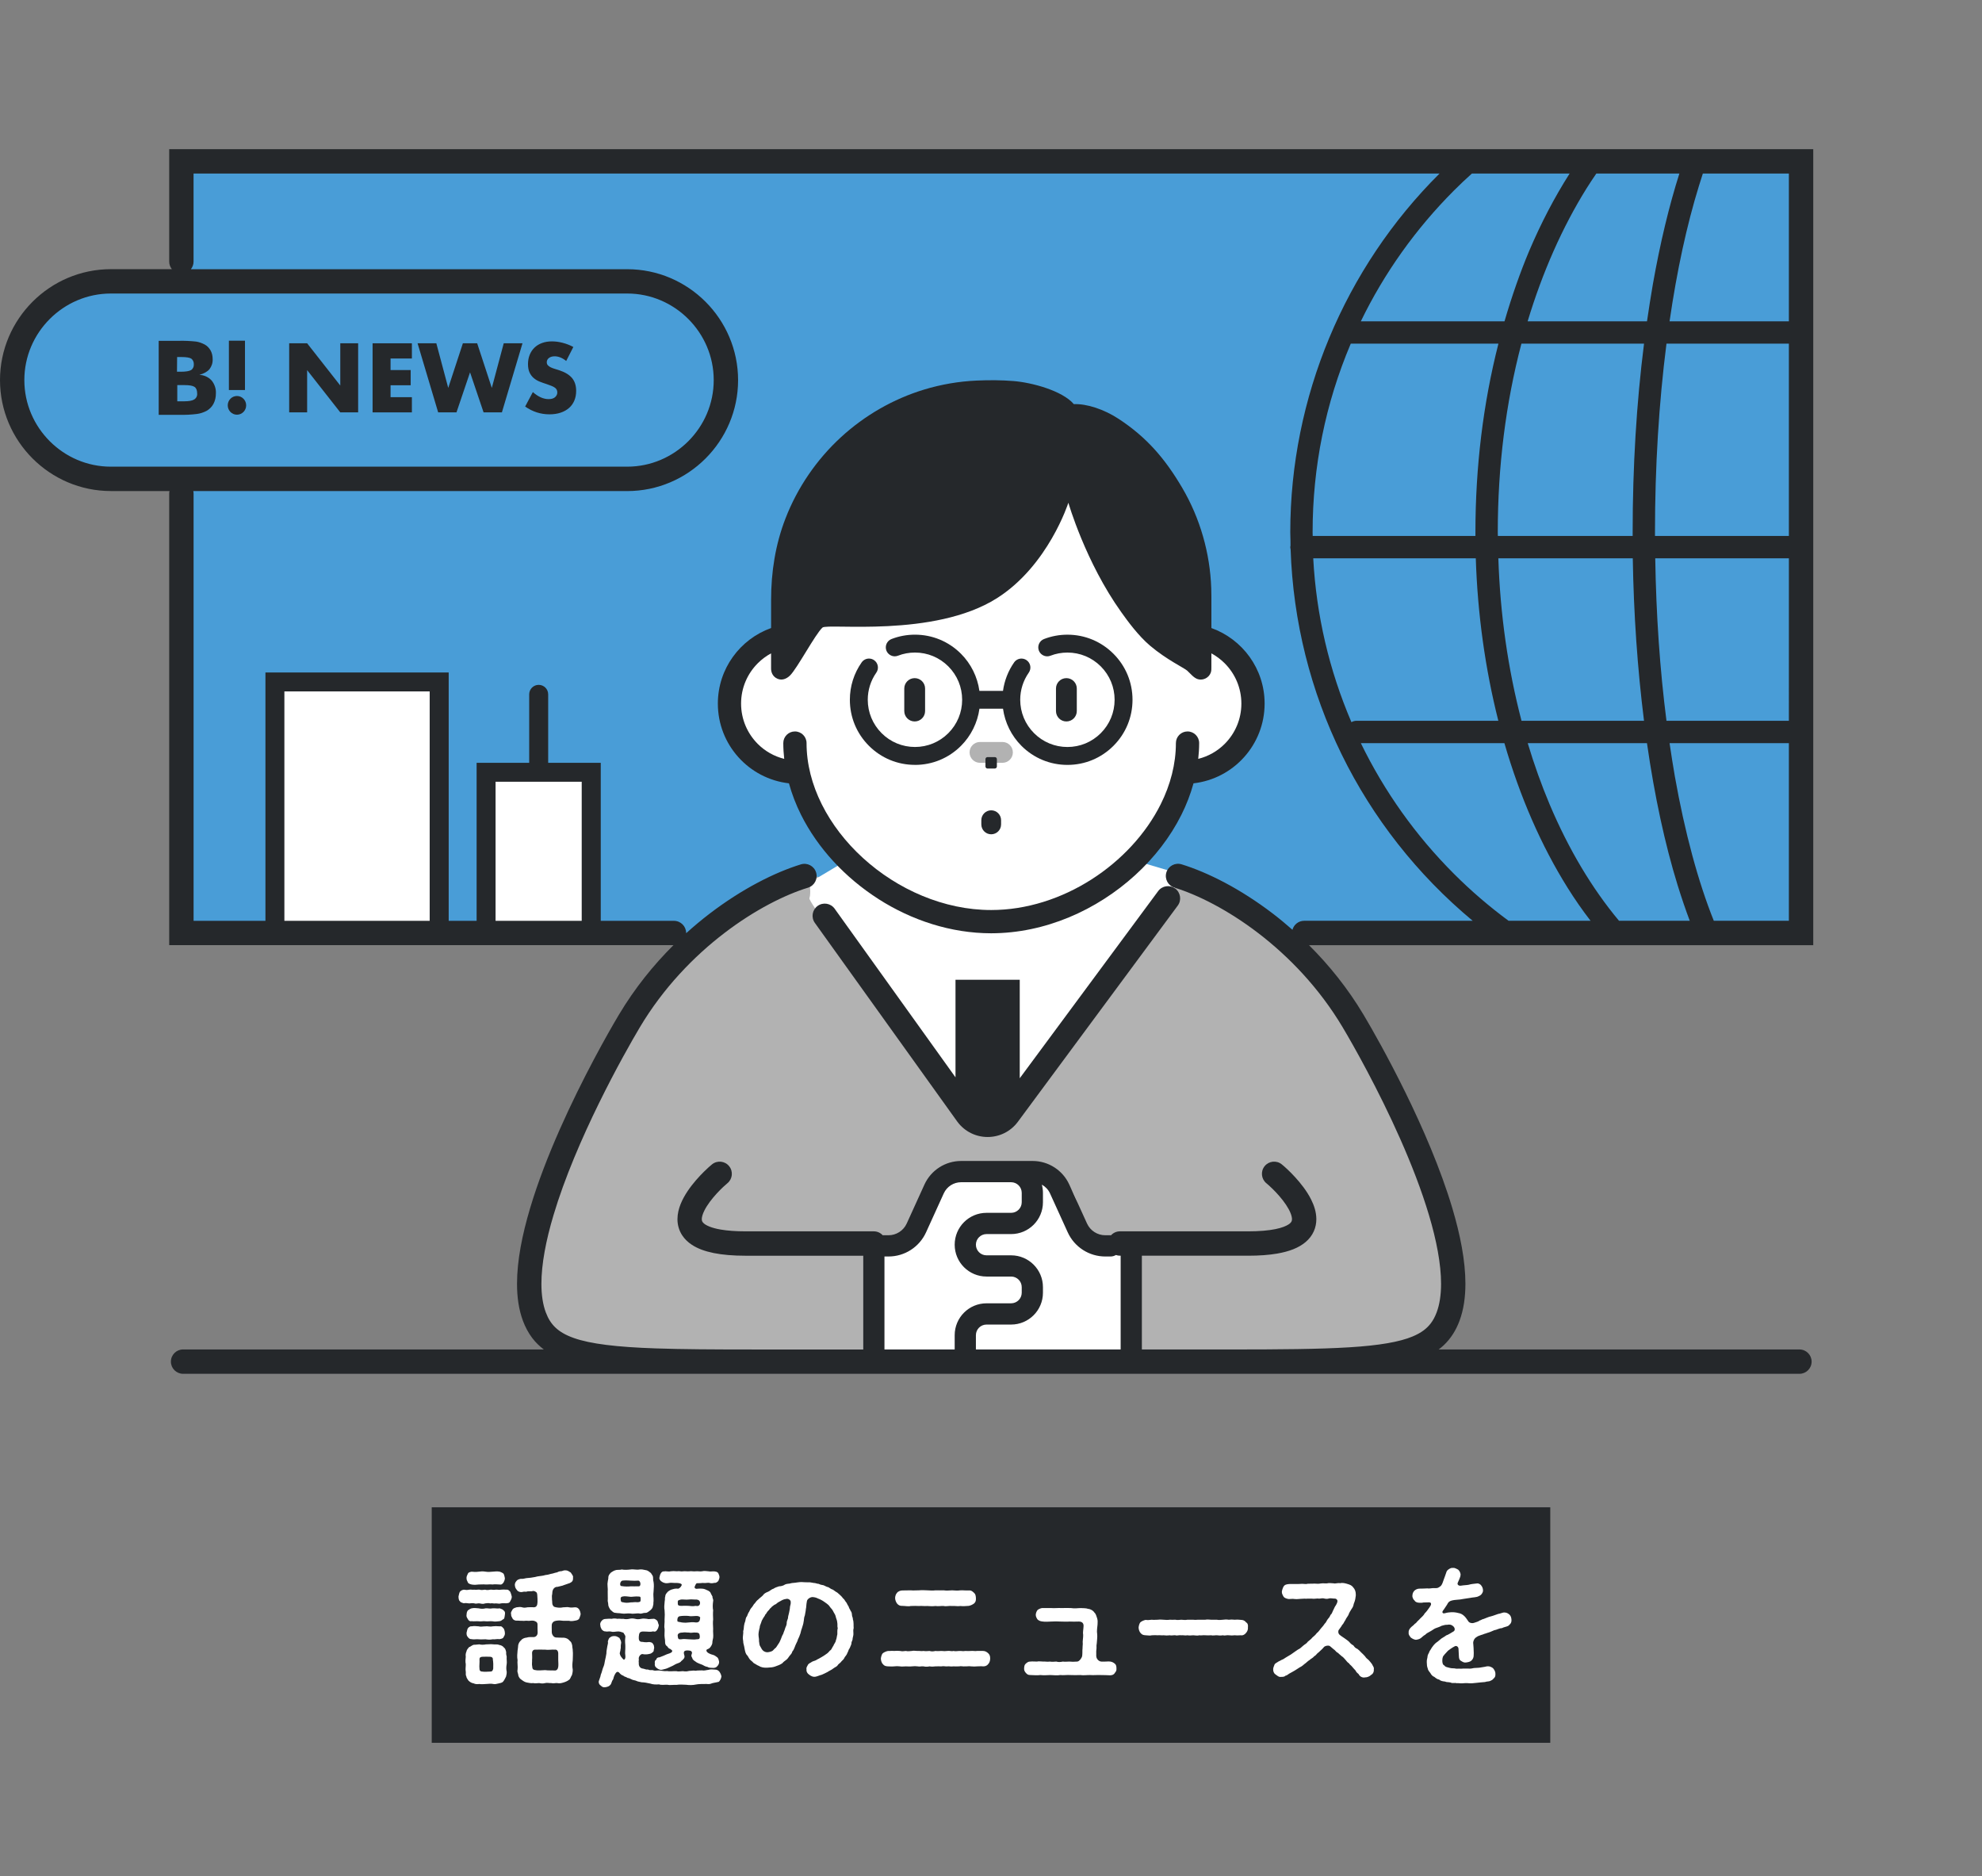
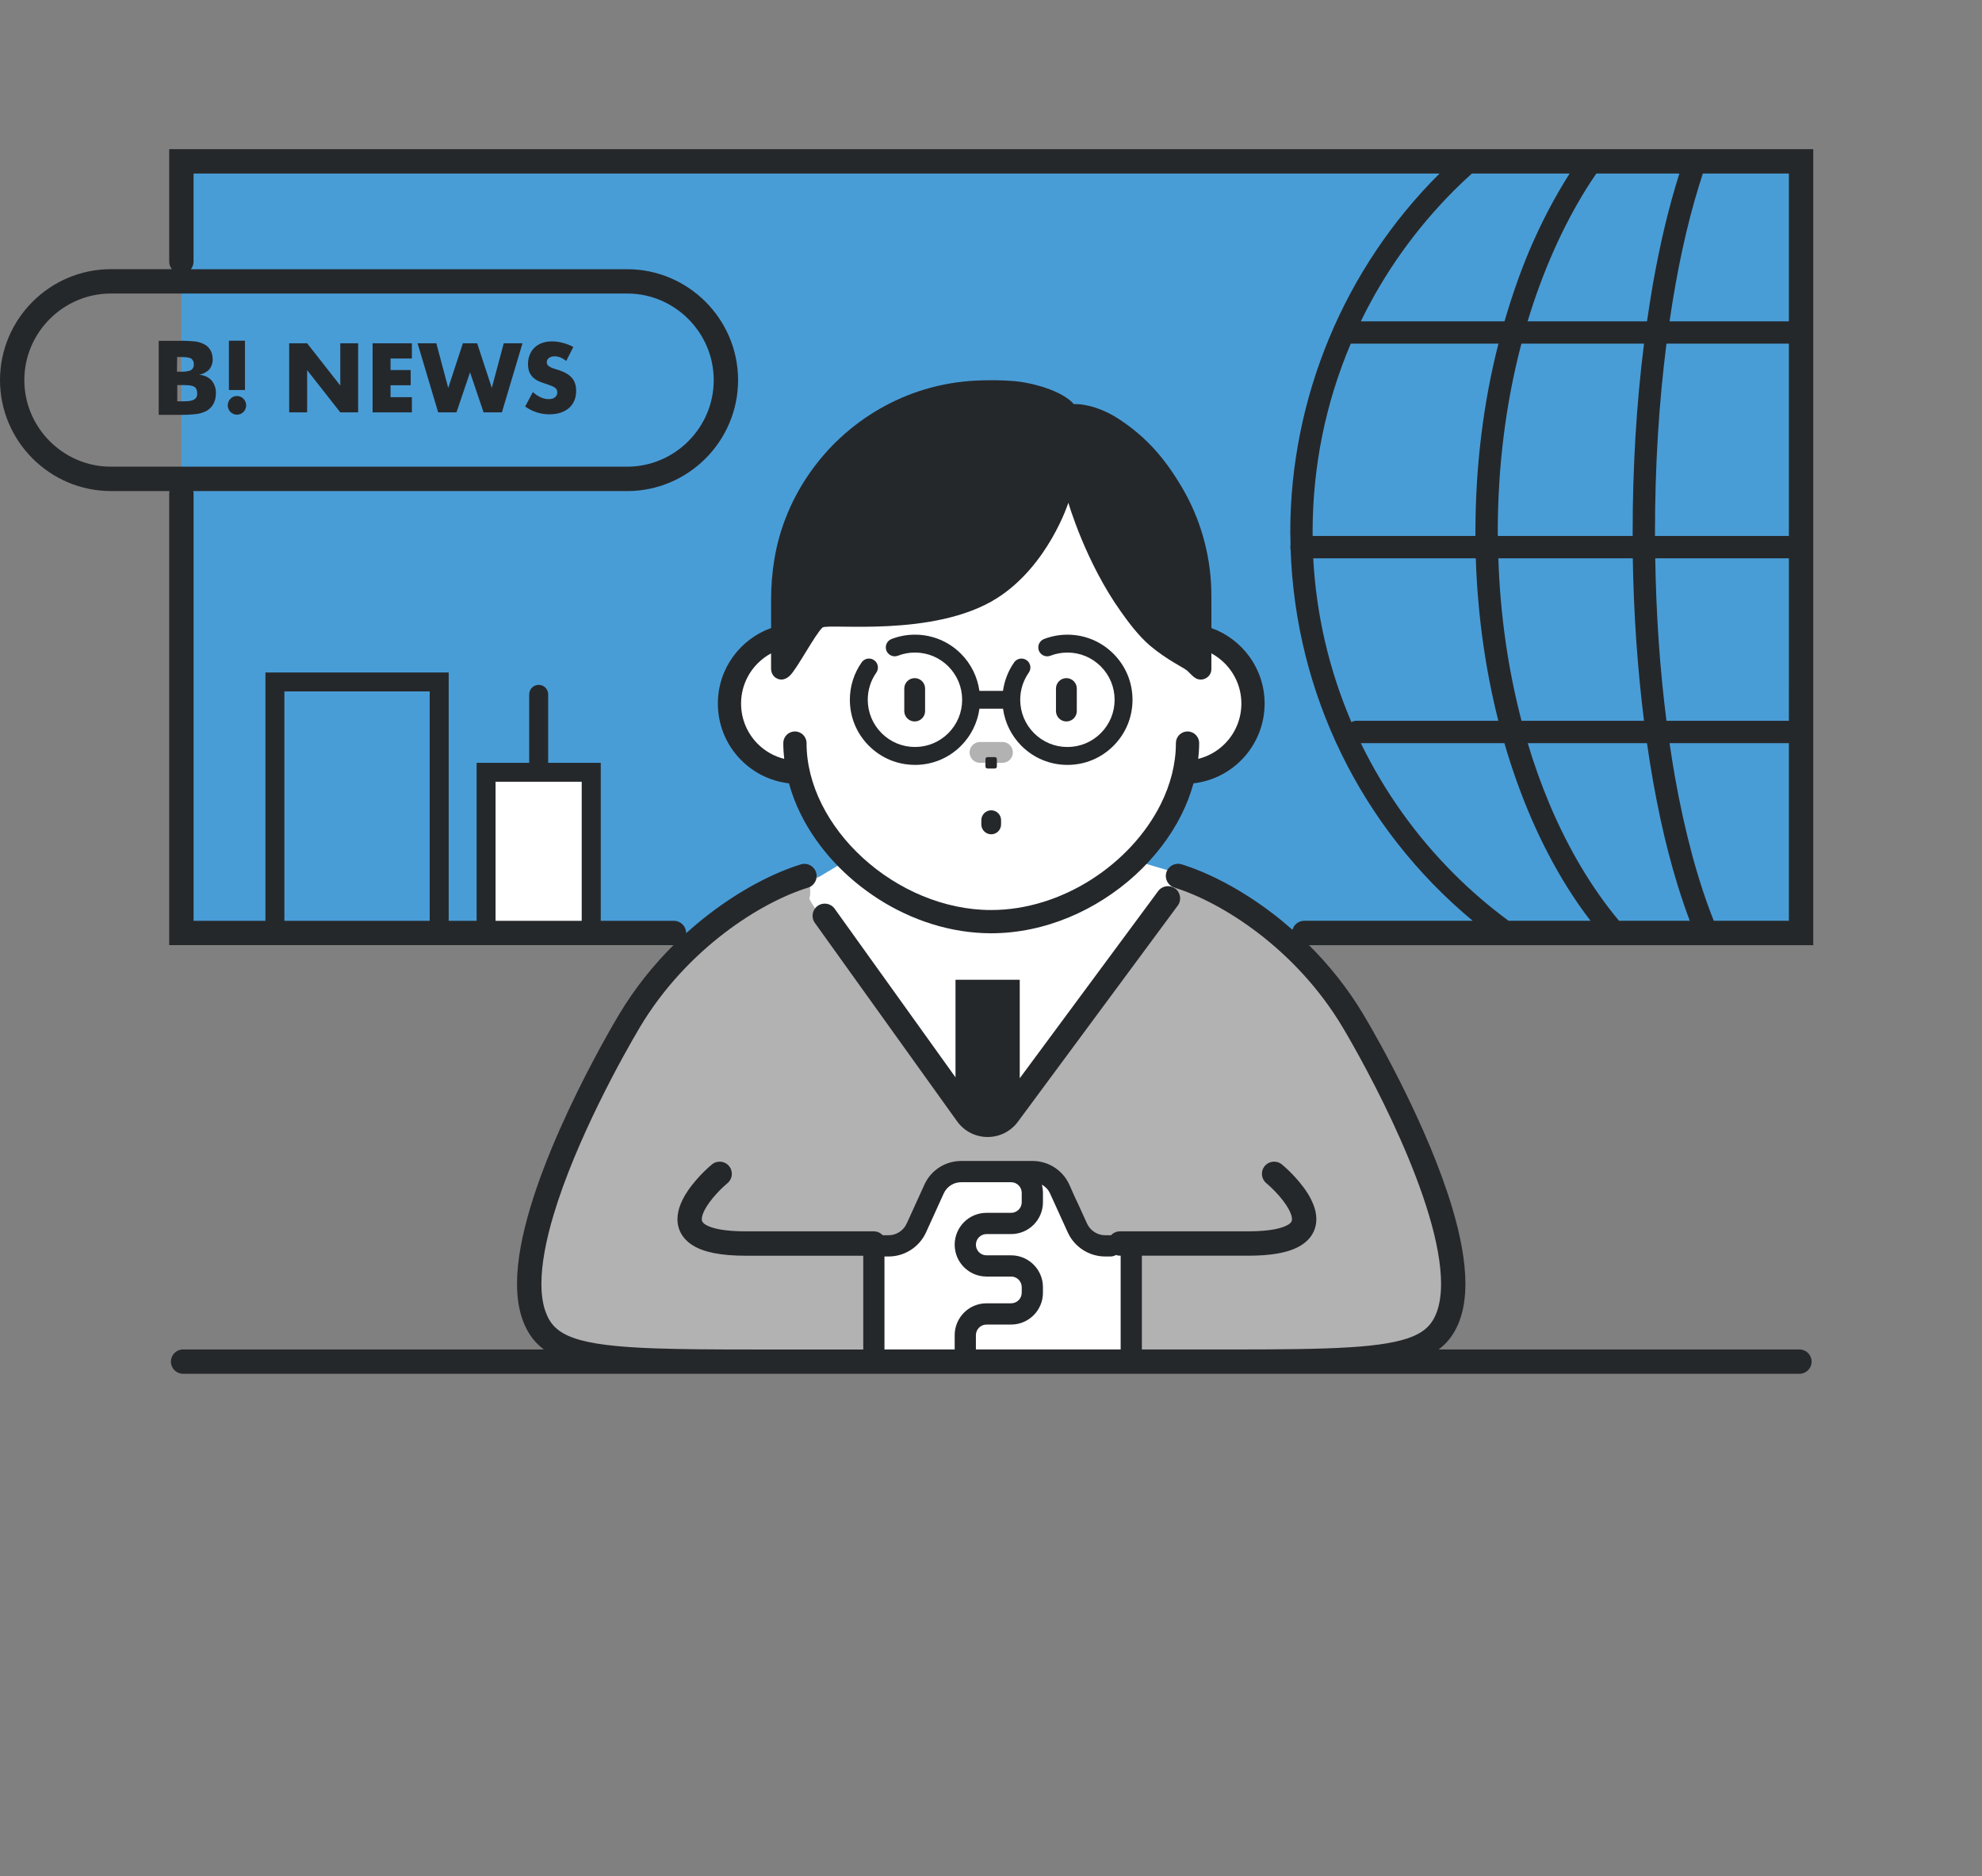
<svg xmlns="http://www.w3.org/2000/svg" width="505" height="478" viewBox="0 0 505 478" fill="none">
  <rect x="0" y="0" width="505" height="478" fill="#808080" stroke="none" />
  <g clip-path="url(#clip0_973_5657)">
    <path d="M458.895 41.095H46.223V237.686H458.895V41.095Z" fill="#499DD7" />
    <path d="M460.042 40.725V237.316H383.818C353.09 212.892 332.49 184.653 332.49 135.832C332.49 98.085 350.614 63.527 374.969 40.725H460.042Z" fill="#499DD7" />
    <path d="M250.38 223.164C250.38 223.164 207.803 224.075 206.892 223.164C205.982 222.253 184.968 231.965 176.452 241.115C167.937 250.265 145.785 286.836 139.863 305.177C133.937 323.518 132.985 341.806 148.459 344.006C163.933 346.202 242.783 346.897 249.461 346.897H342.914C355.458 346.897 374.33 343.375 370.985 321.814C367.64 300.248 345.211 254.848 334.106 245.128C322.685 235.132 300.025 222.318 294.891 223.107C282.368 225.031 250.375 223.168 250.375 223.168L250.38 223.164Z" fill="#B2B2B2" />
    <path d="M206.231 224.864C206.231 224.864 206.706 227.337 206.235 228.858C205.763 230.379 245.885 282.461 245.885 282.461C245.885 282.461 250.169 285.799 253.222 285.462C256.274 285.12 260.371 279.915 260.371 279.915L301.769 222.965L279.585 216.397L253.226 196.743L206.239 224.864H206.231Z" fill="white" />
    <path d="M222.646 346.588V317.401C222.646 317.401 227.459 318.077 229.995 316.804C232.532 315.531 233.999 311.261 235.722 307.926C237.446 304.591 241.218 298.247 243.453 297.772C245.689 297.296 266.134 296.979 268.195 297.772C270.255 298.565 273.901 303.481 274.694 307.288C275.486 311.094 277.072 313.949 279.925 315.535C282.778 317.121 288.237 316.808 288.237 316.808V346.592H222.651L222.646 346.588Z" fill="white" />
    <path d="M202.54 156.585V161.826C193.639 162.644 186.668 170.131 186.668 179.244C186.668 188.638 194.066 196.296 203.349 196.719C207.759 217.08 229.566 234.799 252.555 234.799C275.545 234.799 297.339 217.097 301.757 196.739H302.57C312.228 196.739 320.056 188.906 320.056 179.244C320.056 169.582 312.228 161.749 302.57 161.749V156.585C302.57 133.311 278.301 111.091 252.555 111.091" fill="white" />
-     <path d="M111.894 173.73H70.041V237.686H111.894V173.73Z" fill="white" />
    <path d="M150.644 196.743H123.85V237.686H150.644V196.743Z" fill="white" />
-     <path d="M159.805 121.993H28.249C14.417 121.993 3.102 110.672 3.102 96.833C3.102 82.994 14.417 71.672 28.249 71.672H159.805C173.636 71.672 184.952 82.994 184.952 96.833C184.952 110.672 173.636 121.993 159.805 121.993Z" fill="#499DD7" />
    <path d="M247.881 178.541C247.881 186.267 241.621 192.534 233.895 192.534C226.168 192.534 219.908 186.271 219.908 178.541C219.908 170.81 226.168 164.547 233.895 164.547C241.621 164.547 247.881 170.81 247.881 178.541Z" fill="white" />
    <path d="M285.693 178.541C285.693 186.267 279.434 192.534 271.707 192.534C263.98 192.534 257.721 186.271 257.721 178.541C257.721 170.81 263.98 164.547 271.707 164.547C279.434 164.547 285.693 170.81 285.693 178.541Z" fill="white" />
    <path d="M299.433 226.365C298.055 225.344 296.112 225.637 295.092 227.015L259.823 274.697V249.61H243.455V274.461L212.661 231.501C211.661 230.106 209.723 229.789 208.332 230.789C206.942 231.79 206.621 233.729 207.621 235.12L243.906 285.738L243.934 285.775C244.881 287.056 246.097 288.04 247.426 288.691C248.759 289.341 250.202 289.663 251.645 289.663C253.088 289.663 254.531 289.341 255.864 288.691C257.193 288.044 258.408 287.056 259.356 285.775L300.087 230.708C301.107 229.329 300.81 227.385 299.433 226.365Z" fill="#25282B" />
    <path d="M458.488 343.79H366.567C367.006 343.457 367.433 343.115 367.827 342.741C369.664 341.017 370.981 338.886 371.863 336.515C372.944 333.619 373.375 330.427 373.379 327.048C373.371 321.127 372.054 314.571 370.054 307.828C367.043 297.727 362.458 287.223 358.092 278.321C353.723 269.419 349.581 262.135 347.435 258.54C343.374 251.729 338.586 245.824 333.526 240.793H462.004V38H43.113V66.654C43.113 67.382 43.373 68.041 43.792 68.573H28.249C12.69 68.585 0.012 81.274 0 96.837C0.012 112.404 12.694 125.088 28.249 125.1H43.187C43.138 125.316 43.113 125.535 43.113 125.763V240.789H171.592C166.531 245.82 161.739 251.729 157.678 258.536C154.821 263.331 148.403 274.681 142.648 287.678C139.774 294.177 137.063 301.086 135.059 307.824C133.055 314.567 131.738 321.122 131.734 327.044C131.734 330.427 132.169 333.619 133.25 336.511C133.844 338.089 134.616 339.561 135.62 340.882C136.445 341.976 137.437 342.936 138.55 343.786H46.645C44.93 343.786 43.544 345.177 43.544 346.889C43.544 348.601 44.934 349.992 46.645 349.992H458.488C460.203 349.992 461.589 348.601 461.589 346.889C461.589 345.177 460.199 343.79 458.488 343.79ZM384.37 234.579C379.492 230.98 374.826 226.987 370.465 222.623C360.722 212.88 352.739 201.676 346.732 189.321H383.309C387.309 203.095 392.727 215.49 399.413 226.165C401.254 229.11 403.197 231.908 405.266 234.579H384.37ZM415.989 135.576V136.544H381.643L381.622 135.576C381.622 118.882 383.651 102.725 387.646 87.552H418.887C416.968 102.697 415.989 118.85 415.989 135.576ZM418.883 183.628H387.67C384.211 170.379 382.228 156.458 381.769 142.237H416.021C416.249 156.381 417.212 170.305 418.883 183.628ZM375.928 135.576V136.544H334.465L334.444 135.576C334.444 118.915 337.716 102.758 344.163 87.552H381.789C377.899 102.79 375.928 118.951 375.928 135.576ZM376.021 142.237C376.477 156.43 378.411 170.354 381.765 183.628H345.626C345.183 183.628 344.744 183.746 344.334 183.978C338.647 170.7 335.375 156.662 334.603 142.237H376.021ZM412.513 234.579C405.612 226.316 399.669 216.357 394.824 204.897C392.747 199.964 390.873 194.726 389.252 189.321H419.635C421.573 202.827 424.199 214.99 427.435 225.474C428.439 228.715 429.479 231.757 430.54 234.579H412.513ZM455.793 234.579H436.665C432.682 224.653 429.268 212.038 426.739 197.784C426.272 195.043 425.809 192.196 425.394 189.321H455.793V234.579ZM455.793 183.628H424.606C422.935 170.619 421.972 156.694 421.744 142.237H455.797L455.793 183.628ZM455.793 136.544H421.679V135.576C421.679 118.931 422.663 102.774 424.606 87.552H455.793V136.544ZM433.873 44.21H455.793V81.859H425.394C427.26 68.984 429.776 57.374 432.877 47.357C433.202 46.292 433.536 45.243 433.873 44.21ZM406.733 44.21H427.894C425.26 52.49 422.992 61.949 421.143 72.388C420.614 75.475 420.114 78.638 419.643 81.859H389.231C393.032 69.289 398.076 57.906 404.226 48.02C405.026 46.739 405.872 45.471 406.738 44.206L406.733 44.21ZM375.029 44.21H399.933C396.1 50.212 392.621 56.861 389.577 64.043C387.317 69.431 385.215 75.426 383.338 81.859H346.732C352.703 69.549 360.685 58.337 370.465 48.529C371.961 47.032 373.489 45.593 375.029 44.21ZM28.249 118.89C22.189 118.89 16.693 116.418 12.682 112.408C8.678 108.398 6.203 102.896 6.203 96.837C6.203 90.773 8.674 85.275 12.682 81.261C16.689 77.256 22.189 74.779 28.249 74.779H159.804C165.865 74.779 171.36 77.252 175.372 81.261C179.375 85.275 181.851 90.773 181.851 96.837C181.851 102.9 179.379 108.398 175.372 112.408C171.364 116.414 165.865 118.89 159.804 118.89H28.249ZM109.48 234.583H72.46V176.149H109.48V234.583ZM148.224 234.583H126.267V199.163H137.242H148.216V234.583H148.224ZM243.247 340.155V343.794H225.354V320.106H226.387C230.508 320.106 234.248 317.698 235.955 313.945L240.462 304.034C241.251 302.298 242.982 301.184 244.889 301.184H250.364C250.364 301.184 250.368 301.184 250.372 301.184H257.627C259.119 301.188 260.326 302.395 260.33 303.888V306.279C260.33 307.772 259.119 308.979 257.627 308.983H251.356C246.876 308.983 243.247 312.615 243.247 317.101C243.247 321.582 246.876 325.214 251.356 325.214H257.627C259.119 325.214 260.33 326.425 260.33 327.918V329.329C260.33 330.822 259.119 332.029 257.627 332.033H251.356C246.876 332.033 243.247 335.669 243.247 340.155ZM285.535 343.794H248.653V340.155C248.653 338.658 249.864 337.45 251.356 337.446H257.627C262.106 337.446 265.736 333.815 265.736 329.333V327.922C265.736 323.441 262.106 319.809 257.627 319.809H251.356C249.864 319.809 248.653 318.597 248.653 317.105C248.653 315.608 249.864 314.4 251.356 314.396H257.627C262.106 314.396 265.736 310.765 265.736 306.283V303.892C265.736 303.168 265.63 302.473 265.456 301.802C266.354 302.298 267.094 303.062 267.537 304.034L272.048 313.945C273.756 317.698 277.495 320.106 281.617 320.106H282.974C283.474 320.106 283.933 319.959 284.336 319.724C284.657 319.833 284.994 319.907 285.352 319.907C285.352 319.907 285.36 319.907 285.535 319.907V343.794ZM364.555 337.133C363.519 338.483 362.157 339.54 359.938 340.476C356.621 341.871 351.402 342.778 343.801 343.241C336.2 343.717 326.238 343.794 313.329 343.794H290.941V319.907H318.007C320.881 319.907 323.307 319.724 325.384 319.37C328.49 318.829 330.872 317.934 332.676 316.413C333.566 315.657 334.286 314.726 334.741 313.705C335.204 312.688 335.395 311.606 335.395 310.594C335.387 308.731 334.81 307.088 334.074 305.604C332.957 303.38 331.404 301.452 329.981 299.89C329.27 299.114 328.591 298.434 328.006 297.885C327.421 297.332 326.941 296.918 326.583 296.629C325.25 295.551 323.295 295.763 322.218 297.097C321.141 298.43 321.352 300.386 322.685 301.464C322.937 301.663 323.551 302.196 324.263 302.9C325.34 303.957 326.681 305.441 327.669 306.93C328.165 307.67 328.571 308.41 328.827 309.057C329.087 309.703 329.189 310.244 329.189 310.594C329.181 310.944 329.132 311.09 329.002 311.301C328.9 311.456 328.717 311.672 328.315 311.936C327.721 312.33 326.628 312.802 324.925 313.14C323.226 313.481 320.938 313.697 318.003 313.697H285.348C284.446 313.697 283.641 314.087 283.072 314.705C283.039 314.705 283.007 314.693 282.97 314.693H281.613C279.609 314.693 277.792 313.522 276.963 311.7L272.451 301.789C270.784 298.125 267.13 295.771 263.102 295.771H244.885C240.861 295.771 237.207 298.121 235.536 301.789L231.028 311.7C230.199 313.522 228.382 314.693 226.379 314.693H225.021C224.984 314.693 224.952 314.701 224.919 314.705C224.354 314.091 223.545 313.697 222.643 313.697C222.643 313.697 211.759 313.697 189.992 313.697C187.387 313.697 185.285 313.526 183.659 313.249C181.204 312.839 179.871 312.151 179.351 311.688C179.079 311.452 178.981 311.293 178.916 311.151C178.851 311.005 178.814 310.854 178.81 310.594C178.802 310.134 179.001 309.317 179.477 308.386C180.172 306.979 181.412 305.372 182.599 304.083C183.192 303.436 183.769 302.863 184.253 302.404C184.733 301.952 185.131 301.606 185.318 301.46C186.651 300.382 186.858 298.43 185.781 297.097C184.704 295.763 182.753 295.555 181.42 296.633C180.948 297.015 180.245 297.633 179.388 298.479C178.107 299.744 176.522 301.472 175.177 303.485C174.506 304.494 173.888 305.576 173.417 306.751C172.949 307.922 172.616 309.203 172.612 310.594C172.604 311.944 172.97 313.42 173.807 314.693C174.429 315.649 175.278 316.466 176.282 317.125C177.79 318.113 179.623 318.776 181.863 319.231C184.107 319.679 186.773 319.911 190.004 319.911H219.952V343.798H191.793C181.956 343.798 173.831 343.754 167.157 343.522C157.15 343.188 150.391 342.371 146.184 340.866C144.074 340.118 142.623 339.244 141.546 338.231C140.469 337.21 139.697 336.015 139.067 334.347C138.327 332.379 137.945 329.907 137.949 327.06C137.941 322.074 139.111 315.99 141.018 309.61C143.867 300.029 148.334 289.768 152.606 281.066C156.878 272.359 160.959 265.189 163.019 261.729C169.015 251.668 176.778 243.66 184.546 237.719C192.301 231.777 200.085 227.914 205.881 226.145C207.519 225.641 208.437 223.904 207.937 222.265C207.433 220.627 205.698 219.708 204.06 220.208C197.394 222.261 189.098 226.426 180.778 232.786C178.782 234.311 176.79 235.974 174.819 237.755C174.819 237.735 174.823 237.715 174.823 237.694C174.823 235.978 173.433 234.592 171.722 234.592H153.069V194.331H139.672V176.893C139.672 175.556 138.591 174.474 137.254 174.474C135.917 174.474 134.835 175.556 134.835 176.893V194.331H121.438V234.592H114.325V171.318H67.631V234.592H49.324V125.771C49.324 125.543 49.296 125.32 49.251 125.108H159.812C175.372 125.096 188.049 112.412 188.061 96.845C188.049 81.278 175.372 68.594 159.812 68.582H48.637C49.056 68.053 49.316 67.39 49.316 66.662V44.21H366.786C342.561 68.293 328.754 101.318 328.754 135.576C328.754 136.341 328.778 137.105 328.807 137.861L328.815 139.033C328.786 139.138 328.754 139.256 328.754 139.391C328.754 139.557 328.786 139.704 328.839 139.94C330.079 176.796 346.858 210.964 375.229 234.579H332.29C330.859 234.579 329.664 235.555 329.307 236.873C327.661 235.425 326.006 234.043 324.344 232.774C316.019 226.414 307.728 222.249 301.062 220.196C299.424 219.691 297.688 220.614 297.184 222.253C296.68 223.892 297.603 225.629 299.241 226.133C305.037 227.906 312.821 231.765 320.576 237.707C328.343 243.648 336.107 251.655 342.102 261.716C344.854 266.332 351.186 277.54 356.788 290.195C359.588 296.523 362.206 303.217 364.104 309.602C366.01 315.982 367.177 322.066 367.173 327.052C367.173 329.898 366.795 332.367 366.051 334.339C365.632 335.449 365.148 336.356 364.555 337.133Z" fill="#25282B" />
    <path d="M223.823 229.041C232.285 234.445 242.256 237.76 252.555 237.764C266.29 237.751 279.431 231.879 289.214 222.969C294.108 218.508 298.169 213.27 301.026 207.556C302.314 204.982 303.339 202.302 304.099 199.561C314.293 198.398 322.211 189.752 322.215 179.244C322.215 170.366 316.553 162.831 308.655 160V154.185C308.655 152.754 308.667 151.318 308.619 149.887C308.314 140.92 305.778 132.026 301.225 124.287C296.88 116.894 292.19 111.404 285.007 106.703C281.264 104.25 276.858 102.823 273.614 102.961C270.639 99.5 262.871 97.455 258.295 97.081C255.173 96.825 251.97 96.812 248.84 96.955C244.292 97.158 239.772 97.935 235.415 99.26C227.574 101.652 220.311 105.832 214.275 111.379C208.072 117.081 203.191 124.197 200.146 132.058C197.557 138.736 196.468 145.735 196.468 152.872V160C188.566 162.831 182.908 170.366 182.904 179.244C182.904 189.752 190.826 198.398 201.016 199.561C201.772 202.302 202.801 204.982 204.089 207.556C208.377 216.129 215.364 223.628 223.827 229.036L223.823 229.041ZM302.469 170.838C303.294 171.57 304.144 172.717 305.229 173.034C306.554 173.416 308.029 172.664 308.497 171.367C308.672 170.879 308.651 170.375 308.651 169.866V166.45C309.899 167.125 311.037 167.975 312.037 168.972C314.671 171.611 316.289 175.226 316.293 179.248C316.293 183.27 314.671 186.885 312.037 189.525C310.2 191.359 307.887 192.684 305.302 193.331C305.448 191.997 305.538 190.659 305.538 189.309C305.538 187.674 304.213 186.344 302.575 186.344C300.937 186.344 299.611 187.67 299.611 189.309C299.611 194.608 298.23 199.911 295.73 204.909C291.986 212.408 285.719 219.187 278.102 224.047C270.489 228.91 261.567 231.843 252.555 231.838C240.545 231.851 228.676 226.613 219.888 218.593C215.494 214.592 211.881 209.907 209.385 204.909C206.886 199.907 205.504 194.608 205.504 189.309C205.504 187.674 204.178 186.344 202.54 186.344C200.902 186.344 199.577 187.67 199.577 189.309C199.577 190.659 199.667 191.997 199.813 193.331C197.224 192.684 194.911 191.359 193.078 189.525C190.444 186.885 188.826 183.27 188.822 179.248C188.822 175.226 190.444 171.611 193.078 168.972C194.078 167.975 195.216 167.125 196.464 166.45C196.464 167.739 196.456 169.029 196.464 170.314C196.468 171.269 196.846 172.144 197.663 172.684C198.939 173.522 200.285 173.079 201.293 172.087C203.122 170.293 207.678 161.631 209.552 159.887C210.816 158.711 237.955 162.554 253.994 152.408C267.103 144.116 272.212 128.081 272.212 128.081C272.212 128.081 276.561 143.193 285.694 155.958C287.312 158.223 290.027 161.965 293.088 164.547C297.217 168.036 301.713 170.163 302.469 170.838Z" fill="#25282B" />
    <path d="M233.139 194.868C237.569 194.868 241.732 193.14 244.857 190.009C247.402 187.467 249.064 184.116 249.556 180.549H255.559C256.051 184.116 257.71 187.463 260.258 190.009C263.388 193.14 267.55 194.868 271.98 194.868C276.411 194.868 280.573 193.14 283.699 190.009C286.832 186.877 288.556 182.713 288.556 178.28C288.556 173.848 286.832 169.683 283.699 166.552C280.569 163.421 276.407 161.692 271.972 161.692C269.916 161.692 267.908 162.066 266.001 162.802C264.831 163.254 264.245 164.576 264.697 165.751C265.034 166.621 265.888 167.207 266.822 167.207C267.103 167.207 267.379 167.154 267.643 167.052C269.021 166.519 270.481 166.247 271.972 166.247C275.183 166.247 278.203 167.499 280.475 169.769C282.743 172.046 283.995 175.068 283.995 178.276C283.995 181.489 282.743 184.51 280.475 186.784C278.203 189.053 275.183 190.305 271.972 190.305C268.761 190.305 265.741 189.053 263.469 186.784C261.197 184.506 259.949 181.489 259.945 178.276C259.945 175.787 260.701 173.396 262.124 171.367C262.473 170.871 262.607 170.265 262.506 169.667C262.4 169.069 262.071 168.545 261.571 168.195C261.185 167.922 260.734 167.78 260.262 167.78C259.518 167.78 258.823 168.142 258.396 168.748C256.897 170.883 255.917 173.388 255.555 176.007H249.544C249.052 172.445 247.394 169.094 244.845 166.548C241.715 163.417 237.553 161.688 233.119 161.688C231.062 161.688 229.054 162.062 227.152 162.798C225.981 163.25 225.396 164.571 225.847 165.747C226.184 166.617 227.038 167.203 227.973 167.203C228.253 167.203 228.53 167.15 228.794 167.048C230.172 166.515 231.631 166.243 233.123 166.243C236.334 166.243 239.354 167.495 241.626 169.765C243.898 172.042 245.146 175.063 245.15 178.272C245.15 181.485 243.898 184.506 241.63 186.78C239.354 189.049 236.338 190.301 233.127 190.301C229.916 190.301 226.896 189.049 224.624 186.78C222.356 184.502 221.104 181.485 221.1 178.272C221.1 175.783 221.856 173.392 223.278 171.363C223.628 170.867 223.762 170.261 223.656 169.663C223.551 169.065 223.221 168.541 222.721 168.191C222.335 167.918 221.884 167.776 221.413 167.776C220.673 167.776 219.974 168.138 219.547 168.744C217.58 171.542 216.539 174.84 216.539 178.272C216.539 182.705 218.262 186.869 221.396 190C224.526 193.132 228.688 194.86 233.123 194.86L233.139 194.868Z" fill="#25282B" />
    <path d="M233.057 172.762H233.052C231.589 172.762 230.402 173.949 230.402 175.413V181.147C230.402 182.612 231.589 183.799 233.052 183.799H233.057C234.52 183.799 235.707 182.612 235.707 181.147V175.413C235.707 173.949 234.52 172.762 233.057 172.762Z" fill="#25282B" />
    <path d="M258.07 191.684V191.68C258.07 190.216 256.884 189.029 255.42 189.029H249.689C248.225 189.029 247.039 190.216 247.039 191.68V191.684C247.039 193.148 248.225 194.336 249.689 194.336H255.42C256.884 194.336 258.07 193.148 258.07 191.684Z" fill="#B2B2B2" />
    <path d="M250.034 210.025C250.034 211.417 251.162 212.546 252.552 212.546C253.943 212.546 255.07 211.417 255.07 210.025V208.959C255.07 207.567 253.943 206.438 252.552 206.438C251.162 206.438 250.034 207.567 250.034 208.959V210.025Z" fill="#25282B" />
    <path d="M251.608 195.791H253.478C253.765 195.791 253.998 195.558 253.998 195.271V193.4C253.998 193.113 253.765 192.88 253.478 192.88H251.608C251.321 192.88 251.088 193.113 251.088 193.4V195.271C251.088 195.558 251.321 195.791 251.608 195.791Z" fill="#25282B" />
    <path d="M271.711 172.762H271.707C270.243 172.762 269.057 173.949 269.057 175.413V181.147C269.057 182.612 270.243 183.799 271.707 183.799H271.711C273.174 183.799 274.361 182.612 274.361 181.147V175.413C274.361 173.949 273.174 172.762 271.711 172.762Z" fill="#25282B" />
    <path d="M53.889 96.902C53.068 96.031 51.951 95.54 50.796 95.503C51.987 95.161 52.808 94.71 53.365 94.063C53.926 93.344 54.223 92.437 54.186 91.526C54.186 90.733 54.036 89.972 53.666 89.293C53.292 88.65 52.772 88.081 52.101 87.74C51.43 87.398 50.723 87.134 49.975 87.02C48.52 86.869 47.032 86.792 45.577 86.829H40.435V105.682H45.691C47.219 105.718 48.748 105.645 50.235 105.454C51.056 105.34 51.837 105.076 52.585 104.698C53.328 104.283 53.963 103.677 54.373 102.916C54.82 102.083 55.007 101.176 55.007 100.265C55.08 99.053 54.674 97.841 53.889 96.894V96.902ZM45.134 90.956H46.215C47.484 90.956 48.341 91.107 48.748 91.371C49.195 91.713 49.418 92.278 49.382 92.847C49.418 93.417 49.158 93.982 48.675 94.287C48.191 94.551 47.37 94.702 46.102 94.702H45.094L45.13 90.952L45.134 90.956ZM49.455 101.782C48.971 102.083 48.114 102.237 46.923 102.237H45.171V98.11H47.032C48.264 98.11 49.118 98.26 49.565 98.565C50.012 98.866 50.235 99.435 50.235 100.232C50.309 100.875 49.975 101.481 49.451 101.786L49.455 101.782Z" fill="#25282B" />
    <path d="M60.373 105.649C61.669 105.649 62.722 104.58 62.722 103.266C62.722 101.953 61.669 100.883 60.373 100.883C59.076 100.883 58.027 101.953 58.027 103.266C58.027 104.58 59.08 105.649 60.373 105.649Z" fill="#25282B" />
    <path d="M58.322 86.796H62.419V99.366H58.322V86.796Z" fill="#25282B" />
    <path d="M73.68 105.06V87.459H78.256L86.703 98.219V87.459H91.251V105.06H86.703L78.256 94.299V105.06H73.68Z" fill="#25282B" />
    <path d="M104.945 91.335H99.51V94.275H104.64V98.15H99.51V101.184H104.945V105.06H94.934V87.459H104.945V91.335Z" fill="#25282B" />
    <path d="M111.175 87.459L114.207 98.825L117.938 87.459H121.58L125.311 98.825L128.347 87.459H133.127L127.88 105.06H123.214L119.763 94.856L116.308 105.06H111.642L106.395 87.459H111.179H111.175Z" fill="#25282B" />
    <path d="M144.261 91.961C143.765 91.558 143.265 91.257 142.769 91.062C142.273 90.867 141.79 90.773 141.322 90.773C140.729 90.773 140.249 90.912 139.875 91.192C139.501 91.473 139.314 91.839 139.314 92.29C139.314 92.603 139.408 92.86 139.595 93.063C139.782 93.266 140.03 93.441 140.331 93.588C140.635 93.734 140.977 93.864 141.355 93.974C141.733 94.084 142.115 94.202 142.485 94.324C143.976 94.82 145.07 95.487 145.761 96.32C146.452 97.154 146.801 98.24 146.801 99.578C146.801 100.481 146.651 101.298 146.346 102.03C146.041 102.762 145.598 103.388 145.017 103.909C144.432 104.429 143.716 104.836 142.867 105.125C142.021 105.413 141.058 105.556 139.989 105.556C137.762 105.556 135.701 104.893 133.803 103.571L135.766 99.883C136.449 100.489 137.124 100.94 137.794 101.237C138.461 101.53 139.123 101.68 139.778 101.68C140.526 101.68 141.078 101.509 141.448 101.168C141.814 100.826 141.997 100.436 141.997 100.001C141.997 99.736 141.952 99.509 141.855 99.309C141.765 99.114 141.607 98.935 141.387 98.772C141.172 98.61 140.887 98.455 140.538 98.317C140.188 98.175 139.761 98.02 139.266 97.849C138.672 97.662 138.095 97.455 137.526 97.231C136.961 97.008 136.457 96.707 136.01 96.332C135.567 95.958 135.209 95.491 134.937 94.921C134.669 94.352 134.53 93.632 134.53 92.762C134.53 91.892 134.677 91.103 134.965 90.391C135.25 89.683 135.656 89.078 136.176 88.569C136.697 88.061 137.335 87.671 138.091 87.39C138.847 87.109 139.688 86.971 140.623 86.971C141.493 86.971 142.399 87.089 143.351 87.333C144.302 87.577 145.212 87.931 146.082 88.394L144.261 91.965V91.961Z" fill="#25282B" />
  </g>
-   <rect width="285" height="60" transform="translate(110 384)" fill="#25282B" />
-   <path d="M147.581 410.038C147.812 410.467 147.911 410.83 147.944 411.16C147.911 411.556 147.746 411.886 147.581 412.348C147.317 412.777 146.855 412.81 146.525 412.876C145.898 413.008 145.37 413.041 144.974 412.909C144.446 412.909 143.984 412.942 143.489 412.909C142.895 412.843 142.466 412.777 141.674 412.909C141.179 412.975 140.651 413.305 140.585 413.965C140.552 414.361 140.585 414.724 140.585 415.285C140.585 415.912 140.552 416.209 140.882 416.671C141.179 417.1 141.476 417.133 141.641 417.166C142.202 417.232 143.027 417.199 143.753 417.232C144.281 417.298 144.776 417.496 145.205 418.057C145.601 418.321 145.667 418.717 145.799 419.212C145.799 419.707 145.964 420.235 145.931 420.499C146.03 421.192 145.931 422.281 145.931 422.941C145.832 423.865 145.766 424.492 145.931 425.35C145.964 425.911 145.799 426.439 145.733 426.736C145.436 427.132 145.337 427.759 144.974 427.957C144.578 428.287 143.984 428.518 143.522 428.65C142.862 428.848 142.532 428.881 141.938 428.782C141.575 428.716 141.08 428.947 140.42 428.782C139.892 428.815 139.43 428.65 138.902 428.782C138.275 428.947 137.912 428.881 137.384 428.782C136.922 428.815 136.196 428.881 135.866 428.782C135.206 428.881 134.645 428.683 134.15 428.617C133.622 428.518 133.028 428.056 132.632 427.759C132.302 427.495 132.005 426.901 132.038 426.604C131.939 426.208 131.741 425.812 131.873 425.35C131.972 424.558 131.774 423.601 131.873 422.941C131.708 422.05 131.807 421.291 131.873 420.499C131.972 420.07 131.972 419.608 132.038 419.08C132.203 418.519 132.368 418.222 132.797 417.859C133.028 417.496 133.655 417.232 134.183 417.199C134.744 417.001 135.338 417.067 136.031 417.067C136.592 417.001 136.988 416.572 136.988 415.912C136.988 415.351 136.922 414.592 136.955 413.899C136.988 413.14 136.328 413.041 136.031 412.909C135.404 412.777 134.843 413.008 134.381 412.909C133.952 412.843 133.457 413.008 133.028 412.909C132.401 412.942 132.071 412.843 131.609 412.876C131.279 412.909 130.751 412.678 130.586 412.315C130.388 411.952 130.19 411.688 130.223 411.16C130.058 410.863 130.388 410.401 130.586 410.038C130.883 409.675 131.114 409.642 131.609 409.477C132.137 409.411 132.599 409.345 133.028 409.477C133.358 409.609 133.853 409.609 134.381 409.477C134.909 409.477 135.239 409.411 136.031 409.477C136.691 409.444 136.922 409.015 136.955 408.157C136.922 407.959 136.988 407.563 136.922 406.87C136.889 406.606 136.955 405.847 136.625 405.616C136.163 405.286 135.932 405.253 135.503 405.385C134.678 405.385 134.348 405.385 134.084 405.517C133.853 405.484 133.49 405.451 133.061 405.583C132.665 405.682 132.005 405.517 131.741 405.121C131.444 404.725 131.246 404.56 131.18 403.834C131.147 403.57 131.246 403.141 131.609 402.745C131.774 402.514 132.137 402.316 132.698 402.217C133.061 402.283 133.721 402.151 134.084 402.052C134.942 401.986 135.569 401.92 136.361 401.755C137.054 401.524 137.945 401.524 138.605 401.359C138.869 401.227 139.463 401.227 139.76 401.128C140.255 400.963 140.42 400.963 140.849 400.864C141.212 400.765 141.674 400.6 141.971 400.567C142.334 400.336 142.796 400.27 143.093 400.27C143.39 400.204 143.72 400.006 144.017 400.072C144.71 400.039 144.941 400.369 145.436 400.633C145.667 401.062 146.129 401.458 145.997 401.887C146.063 402.745 145.766 403.009 145.172 403.306C144.743 403.438 143.951 403.735 143.555 403.867C143.357 403.999 142.994 403.999 142.07 404.263C141.608 404.23 141.179 404.461 140.915 404.956C140.651 405.484 140.783 405.88 140.651 406.375C140.585 406.573 140.651 406.87 140.651 407.596C140.75 408.058 140.618 408.652 140.882 408.982C141.047 409.378 141.311 409.378 141.674 409.477C142.433 409.642 143.093 409.576 143.489 409.477C143.885 409.51 144.578 409.345 144.974 409.477C145.337 409.576 146.096 409.543 146.525 409.477C147.02 409.477 147.284 409.642 147.581 410.038ZM119.201 403.108C119.069 402.745 118.838 402.514 118.871 402.052C118.805 401.722 119.069 401.227 119.201 400.93C119.3 400.633 119.63 400.501 120.158 400.402C120.587 400.468 121.247 400.501 121.973 400.402C122.501 400.336 122.996 400.27 123.722 400.402C124.415 400.501 124.778 400.468 125.504 400.402C125.999 400.369 126.692 400.27 127.319 400.402C127.748 400.534 128.21 400.798 128.309 400.93C128.474 401.194 128.573 401.722 128.639 402.052C128.639 402.514 128.441 402.877 128.309 403.141C128.045 403.471 127.847 403.768 127.319 403.669C126.593 403.636 125.999 403.57 125.504 403.669C124.844 403.57 124.217 403.702 123.722 403.669C123.26 403.603 122.534 403.669 121.973 403.669C121.511 403.735 120.719 403.801 120.158 403.669C119.762 403.57 119.3 403.438 119.201 403.108ZM130.388 406.705C130.454 407.068 130.223 407.53 130.025 407.893C129.794 408.388 129.596 408.388 129.002 408.454C128.507 408.487 128.111 408.388 127.616 408.487C127.187 408.652 126.725 408.454 126.263 408.487C125.834 408.586 125.405 408.355 124.943 408.487C124.382 408.355 124.151 408.421 123.59 408.487C123.194 408.652 122.831 408.619 122.237 408.487C121.775 408.388 121.379 408.652 120.917 408.487C120.323 408.355 120.125 408.454 119.564 408.487C119.102 408.421 118.508 408.355 118.178 408.454C117.617 408.289 117.254 408.157 117.155 407.893C116.858 407.728 116.825 407.002 116.825 406.705C116.924 406.375 116.957 405.946 117.155 405.55C117.485 405.154 117.815 405.055 118.178 404.989C118.574 405.055 118.97 405.121 119.564 404.989C120.026 404.923 120.323 405.055 120.917 404.989C121.181 405.088 121.907 404.923 122.237 404.989C122.633 405.154 123.161 405.022 123.59 404.989C123.986 405.121 124.448 405.088 124.943 404.989C125.24 404.923 125.735 405.121 126.263 404.989C126.758 404.923 127.187 405.121 127.616 404.989C128.21 404.923 128.507 404.956 129.002 404.989C129.53 404.89 129.827 405.352 130.025 405.55C130.157 405.88 130.322 406.375 130.388 406.705ZM120.158 413.008C119.696 413.14 119.333 412.777 119.201 412.48C119.003 412.15 118.772 411.82 118.871 411.391C118.937 411.094 118.838 410.764 119.201 410.269C119.432 410.137 119.762 409.84 120.158 409.741C120.818 409.609 121.247 409.675 121.973 409.741C122.534 409.873 123.062 409.906 123.722 409.741C124.316 409.675 124.745 409.906 125.504 409.741C126.23 409.675 126.659 409.873 127.319 409.741C127.649 409.873 128.144 410.005 128.309 410.269C128.672 410.5 128.738 410.863 128.639 411.391C128.573 411.688 128.573 412.348 128.309 412.48C127.913 412.645 127.814 412.942 127.319 413.008C126.758 413.074 126.032 413.173 125.504 413.041C124.943 412.975 124.217 413.107 123.722 413.041C123.095 412.942 122.6 413.14 121.973 413.041C121.379 412.975 120.818 413.107 120.158 413.008ZM119.201 417.067C118.838 416.605 118.904 416.44 118.871 415.978C119.003 415.582 119.036 415.054 119.201 414.856C119.267 414.691 119.762 414.229 120.158 414.328C120.884 414.196 121.313 414.295 121.973 414.328C122.435 414.493 123.062 414.328 123.722 414.328C124.151 414.229 124.844 414.493 125.504 414.328C125.999 414.262 126.593 414.262 127.319 414.328C127.88 414.229 128.045 414.625 128.309 414.856C128.474 415.021 128.639 415.681 128.639 415.978C128.705 416.473 128.507 416.737 128.309 417.067C128.177 417.496 127.583 417.496 127.319 417.595C126.626 417.496 126.131 417.694 125.504 417.628C124.844 417.76 124.415 417.727 123.722 417.628C123.029 417.628 122.501 417.694 121.973 417.628C121.313 417.562 120.686 417.727 120.158 417.595C119.696 417.595 119.498 417.43 119.201 417.067ZM129.101 422.05C129.035 422.71 129.2 423.37 129.101 423.931C128.969 424.723 128.969 425.317 129.101 425.845C129.134 426.406 129.035 426.637 128.936 427.132C128.771 427.462 128.441 428.122 128.276 428.287C128.012 428.749 127.352 428.782 127.022 428.881C126.395 429.013 126.164 429.112 125.669 429.013C125.042 428.881 124.613 428.98 123.887 429.013C123.227 429.013 122.765 429.145 122.138 429.013C121.511 429.112 121.082 429.046 120.653 428.848C120.224 428.782 119.795 428.584 119.333 428.122C119.201 427.825 118.838 427.528 118.805 427.033C118.574 426.67 118.739 426.241 118.673 425.845C118.541 425.251 118.706 424.492 118.673 423.931C118.541 423.403 118.607 422.611 118.673 422.05C118.607 421.687 118.64 421.192 118.838 420.763C118.904 420.268 119.3 419.905 119.498 419.641C119.993 419.476 120.257 419.113 120.752 419.014C121.148 419.047 121.511 418.948 122.138 418.915C122.567 419.047 123.227 419.047 123.887 418.915C124.316 418.948 124.976 418.816 125.669 418.915C125.933 418.981 126.758 418.849 127.121 419.047C127.748 419.146 128.144 419.377 128.441 419.773C128.837 420.037 128.87 420.598 128.969 420.862C128.936 421.357 129.002 421.687 129.101 422.05ZM141.344 420.268C140.684 420.202 139.562 420.4 138.902 420.268C137.912 420.235 137.252 420.268 136.46 420.268C135.899 420.202 135.569 420.598 135.569 421.126C135.569 421.753 135.635 422.149 135.569 422.875C135.602 423.403 135.47 423.997 135.602 424.525C135.635 425.086 135.734 425.416 136.46 425.482C137.153 425.647 138.209 425.482 138.902 425.482C139.826 425.614 140.453 425.515 141.344 425.581C141.872 425.614 142.169 425.185 142.235 424.657C142.301 424.195 142.268 423.634 142.235 422.875C142.202 422.149 142.268 421.621 142.235 421.126C142.202 420.697 141.971 420.169 141.344 420.268ZM125.669 425.086C125.702 424.36 125.702 423.502 125.57 422.743C125.636 422.38 125.372 422.116 124.943 422.083C124.349 422.05 123.491 422.05 122.831 422.083C122.468 422.149 122.171 422.215 122.171 422.743C122.237 423.502 122.072 424.393 122.171 425.152C122.171 425.647 122.501 425.878 122.831 425.845C123.524 425.977 124.382 425.845 124.943 425.845C125.306 425.878 125.57 425.68 125.669 425.086ZM154.841 405.451C154.94 404.758 154.676 403.735 154.841 403.042C154.841 402.679 155.039 402.316 155.006 401.722C155.072 401.293 155.303 400.996 155.699 400.6C156.062 400.369 156.425 400.105 157.019 399.973C157.448 399.907 158.075 399.973 158.405 399.841C159.131 399.973 159.824 399.94 160.682 399.841C161.342 399.709 162.167 400.006 162.959 399.841C163.487 399.775 163.883 399.874 164.51 400.006C165.104 400.072 165.467 400.468 165.863 400.765C166.061 401.161 166.391 401.425 166.391 401.821C166.391 402.217 166.424 402.712 166.523 403.009C166.655 403.834 166.589 404.494 166.523 405.451C166.391 406.375 166.556 406.936 166.523 407.893C166.424 408.388 166.556 408.784 166.358 409.147C166.358 409.51 166.127 409.873 165.665 410.269C165.269 410.533 164.906 410.962 164.378 410.896C163.751 410.896 163.487 411.193 162.959 411.061C162.365 410.929 161.375 411.226 160.682 411.061C159.791 410.962 159.164 411.193 158.438 411.061C157.778 410.929 157.25 410.995 156.887 410.896C156.26 410.929 155.897 410.368 155.534 410.104C155.369 409.873 155.138 409.51 155.006 409.048C154.973 408.586 154.94 408.289 154.841 407.86C154.907 407.2 154.808 406.21 154.841 405.451ZM169.229 403.24C168.8 403.141 168.668 402.943 168.371 402.778C168.107 402.415 167.909 402.283 168.041 401.788C168.173 400.996 168.569 400.204 169.262 400.336C169.625 400.204 170.285 400.468 170.879 400.303C171.308 400.237 171.836 400.237 172.496 400.303C173.156 400.171 173.486 400.435 174.08 400.303C174.641 400.237 175.037 400.369 175.664 400.303C176.159 400.204 176.786 400.402 177.281 400.303C177.809 400.237 178.403 400.402 178.865 400.303C179.459 400.171 179.789 400.237 180.482 400.303C180.977 400.435 181.538 400.27 182.099 400.336C182.363 400.402 182.726 400.369 183.023 400.798C183.188 401.161 183.32 401.524 183.32 401.788C183.287 402.283 183.122 402.415 183.023 402.778C182.693 403.108 182.363 403.306 182.132 403.24C181.769 403.306 181.175 403.438 180.812 403.273C180.383 403.141 179.888 403.372 179.03 403.273C178.568 403.339 178.007 403.339 177.578 403.339C177.347 403.405 177.248 403.636 177.05 404.098C176.753 404.725 177.446 404.857 177.908 404.725C178.766 404.692 179.261 404.725 179.657 404.89C180.317 405.187 180.614 405.253 180.977 405.649C181.142 406.045 181.34 406.375 181.538 406.738C181.472 407.167 181.835 407.464 181.703 407.926C181.571 408.817 181.571 409.642 181.703 410.236C181.637 411.028 181.67 411.853 181.703 412.579C181.604 413.305 181.67 414.031 181.703 414.922C181.637 415.879 181.802 416.572 181.703 417.265C181.637 417.595 181.472 418.288 181.505 418.552C181.505 418.882 181.109 419.575 180.812 419.839C180.383 420.235 179.855 420.103 180.02 420.631C180.152 421.093 181.175 421.489 181.538 421.555C182.165 421.687 182.495 422.083 182.825 422.281C183.155 422.743 183.089 422.908 183.221 423.304C183.287 423.7 183.023 424.294 182.759 424.459C182.594 424.789 182.033 424.954 181.67 424.921C181.274 424.855 180.812 424.987 180.251 424.657C179.624 424.558 179.36 424.327 178.964 424.129C178.601 423.964 177.71 423.733 177.215 423.304C176.819 423.073 176.522 422.776 176.456 422.611C176.39 422.215 176.093 422.116 176.159 421.654C176.588 420.697 176.06 420.499 175.301 420.466C174.212 420.433 174.08 420.829 174.377 421.753C174.575 422.38 174.047 422.809 173.585 423.172C173.453 423.436 173.057 423.634 172.529 423.799C171.968 423.997 171.605 424.327 171.077 424.525C170.549 424.756 169.922 425.086 169.592 425.152C169.097 425.251 168.734 425.416 168.404 425.416C168.008 425.383 167.579 425.152 167.315 424.921C166.919 424.69 166.754 424.228 166.853 423.766C166.787 423.436 166.82 422.974 167.216 422.809C167.249 422.446 167.546 422.215 168.041 422.215C168.899 421.885 169.196 421.786 169.889 421.456C170.285 421.324 171.143 421.093 171.242 420.763C171.374 420.334 170.978 420.334 170.813 420.103C170.318 419.971 170.219 419.707 169.955 419.377C169.559 419.179 169.493 418.816 169.46 418.387C169.46 418.09 169.46 417.727 169.361 417.265C169.229 416.539 169.394 415.582 169.328 414.922C169.163 414.262 169.394 413.437 169.328 412.579C169.394 411.754 169.394 410.896 169.328 410.236C169.196 409.609 169.262 408.817 169.361 407.893C169.493 407.497 169.328 407.134 169.526 406.606C169.493 406.21 169.922 405.781 170.186 405.484C170.516 405.22 170.945 404.956 171.473 404.857C171.902 404.692 172.562 404.692 172.859 404.725C173.189 404.593 173.486 404.296 173.684 403.867C173.717 403.735 173.717 403.636 173.585 403.537C173.387 403.372 172.859 403.24 171.902 403.273C171.473 403.273 170.912 403.174 170.516 403.273C170.153 403.339 169.559 403.405 169.229 403.24ZM158.405 402.745C158.108 402.976 158.009 403.306 158.009 403.57C158.009 403.867 158.141 404.098 158.339 404.065C159.296 404.23 160.187 404.197 160.682 404.131C161.012 404.131 162.035 404.164 162.827 404.131C163.355 404.065 163.256 402.811 162.695 402.679C161.87 402.712 161.408 402.745 160.682 402.679C159.857 402.613 158.702 402.58 158.405 402.745ZM158.603 406.738C158.108 406.837 158.108 407.167 158.141 407.464C158.207 408.025 158.207 408.157 158.867 408.223C159.329 408.355 160.022 408.355 160.682 408.223C161.144 408.256 161.738 408.091 162.431 408.19C162.959 408.124 163.256 408.19 163.223 407.464C163.19 407.134 163.355 406.705 162.728 406.738C162.068 406.639 161.045 406.837 160.682 406.804C159.857 406.738 159.197 406.573 158.603 406.738ZM175.499 407.497C174.674 407.596 174.113 407.431 173.519 407.497C173.057 407.662 172.628 407.563 172.694 408.256C172.694 408.883 172.661 409.114 173.717 409.114C174.641 409.048 175.004 409.114 175.499 409.114C176.126 409.18 176.456 409.246 177.281 409.114C177.578 409.213 178.403 409.246 178.37 408.289C178.337 407.86 178.073 407.563 177.479 407.497C176.687 407.53 176.225 407.398 175.499 407.497ZM178.403 412.051C178.205 411.754 177.743 411.655 177.281 411.688C176.324 411.754 175.862 411.787 175.499 411.688C174.971 411.622 173.816 411.622 173.156 411.754C172.661 411.886 172.529 412.414 172.595 412.975C172.595 413.239 173.321 413.206 173.717 413.338C174.641 413.437 174.905 413.404 175.499 413.338C175.895 413.305 176.456 413.206 177.281 413.338C178.37 413.404 178.337 412.612 178.403 412.051ZM183.32 425.911C183.617 426.34 183.749 426.703 183.815 427.099C183.716 427.792 183.386 428.221 183.155 428.452C182.297 428.683 181.604 428.716 181.109 428.947C180.548 429.145 179.987 428.947 179.69 429.013C178.865 429.013 178.04 429.013 177.347 429.145C176.489 429.343 175.499 429.31 174.806 429.211C173.981 429.178 173.123 429.112 172.331 429.244C171.704 429.178 170.681 429.376 170.087 429.211C169.196 429.178 168.569 429.343 167.909 429.112C167.117 429.178 166.325 429.145 165.698 428.914C164.84 428.716 164.114 428.584 163.52 428.584C163.223 428.485 162.662 428.452 162.299 428.287C161.837 428.056 161.573 428.089 161.111 427.924C160.814 427.825 160.352 427.495 159.89 427.462C159.527 427.165 159.065 427.198 158.834 426.901C158.405 426.769 158.174 426.604 157.679 426.043C157.184 425.68 156.854 426.208 156.557 426.802C156.26 427.495 156.326 427.693 156.161 427.924C155.831 428.32 155.798 429.013 155.501 429.244C155.303 429.541 154.808 429.772 154.214 429.838C153.653 429.904 153.455 429.772 153.059 429.409C152.795 429.244 152.498 428.914 152.564 428.32C152.96 427.264 153.059 426.868 153.092 426.604C153.356 426.043 153.455 425.383 153.653 424.888C153.983 424.162 154.016 423.766 154.148 423.04C154.313 422.413 154.379 421.951 154.511 421.225C154.478 420.664 154.676 419.971 154.742 419.41C154.874 418.849 154.973 418.552 154.874 418.156C155.006 417.793 155.138 417.265 155.435 417.166C155.732 416.902 156.029 416.803 156.557 416.803C157.085 416.803 157.349 417.001 157.811 417.265C158.009 417.661 158.24 417.925 158.273 418.486C158.042 419.608 158.273 419.806 158.108 420.103C158.108 420.631 157.877 421.027 157.91 421.291C158.075 421.885 158.174 422.017 158.702 422.611C158.834 422.809 158.999 422.842 159.098 422.776C159.296 422.644 159.395 422.248 159.329 421.753C159.197 420.994 159.362 420.268 159.329 419.509C159.362 418.882 159.164 418.288 159.329 417.067C159.428 416.803 159.131 416.407 158.834 415.945C158.339 415.78 157.778 415.549 157.184 415.648C156.59 415.714 156.128 415.813 155.633 415.648C155.006 415.549 154.775 415.747 154.247 415.615C153.95 415.648 153.587 415.45 153.29 415.087C153.092 414.691 152.96 414.427 152.96 414.031C152.828 413.635 153.059 413.173 153.29 412.942C153.554 412.579 153.95 412.447 154.247 412.447C154.742 412.414 155.369 412.348 155.831 412.414C156.326 412.282 156.887 412.315 157.316 412.414C157.712 412.315 158.339 412.48 158.834 412.414C159.263 412.546 159.923 412.513 160.319 412.414C160.88 412.282 161.243 412.282 161.837 412.414C162.266 412.546 162.794 412.546 163.355 412.414C163.982 412.282 164.279 412.381 164.84 412.414C165.236 412.579 165.797 412.414 166.391 412.414C166.919 412.315 167.249 412.744 167.48 412.909C167.645 413.206 167.711 413.701 167.876 414.031C167.81 414.394 167.711 414.823 167.48 415.153C167.216 415.582 166.985 415.78 166.391 415.615C165.731 415.813 165.038 415.648 164.081 415.648C162.827 415.582 162.86 416.176 162.761 416.968C162.728 417.628 162.761 418.354 163.718 418.288C164.51 418.453 165.005 418.354 165.434 418.321C165.731 418.387 166.193 418.387 166.358 418.783C166.688 419.146 166.622 419.476 166.688 419.839C166.523 420.202 166.655 420.763 166.358 420.862C166.094 421.126 165.797 421.324 165.434 421.357C165.038 421.456 164.345 421.555 163.685 421.39C163.289 421.357 162.629 422.017 162.761 422.71C162.827 422.941 162.662 423.073 162.761 423.601C162.695 424.393 163.025 424.888 163.586 425.053C164.279 425.119 164.51 425.416 165.071 425.317C165.467 425.548 165.929 425.482 166.292 425.482C166.787 425.68 167.051 425.614 167.513 425.581C168.437 425.515 169.13 425.845 169.922 425.713C170.648 425.878 171.407 425.713 172.364 425.746C172.826 425.911 173.585 425.746 173.981 425.746C174.641 425.845 174.971 425.845 175.598 425.68C176.225 425.68 176.588 425.515 177.248 425.647C177.611 425.548 178.238 425.581 178.865 425.548C179.426 425.68 180.02 425.449 180.482 425.416C181.109 425.218 181.538 425.317 182.198 425.35C182.693 425.35 183.023 425.548 183.32 425.911ZM177.479 417.628C178.007 417.595 178.337 417.661 178.304 416.836C178.205 416.209 178.238 415.912 177.149 415.912C176.621 415.846 176.126 416.077 175.499 415.912C175.004 415.945 174.575 415.78 173.882 415.912C172.76 415.912 172.595 416.473 172.694 416.836C172.76 417.727 173.024 417.628 173.519 417.628C174.146 417.496 174.971 417.595 175.499 417.628C176.126 417.628 176.918 417.76 177.479 417.628ZM217.508 414.79C217.376 415.087 217.409 415.846 217.442 416.11C217.475 416.671 217.31 416.935 217.244 417.397C217.277 417.958 216.914 418.156 216.947 418.684C216.947 418.948 216.551 419.674 216.485 419.905C216.188 420.202 216.122 420.829 215.924 421.06C215.792 421.555 215.363 421.984 215.231 422.182C215.033 422.677 214.736 422.941 214.439 423.205C214.109 423.7 213.713 423.832 213.482 424.162C213.284 424.591 212.723 424.723 212.327 425.053C211.799 425.482 211.205 425.68 210.875 425.944C210.281 426.274 209.786 426.472 209.357 426.67C208.796 426.802 208.466 427 207.905 427.132C207.179 427.33 206.519 426.934 206.123 426.604C205.76 426.373 205.397 425.878 205.496 425.218C205.364 424.921 205.694 424.426 205.892 424.063C206.156 423.7 206.552 423.634 206.915 423.337C207.476 423.073 207.773 423.106 208.202 422.776C208.466 422.677 208.895 422.413 209.357 422.149C209.588 422.017 210.248 421.621 210.479 421.423C210.941 421.126 211.205 420.829 211.469 420.499C211.898 420.301 211.997 419.707 212.36 419.245C212.459 418.849 212.921 418.453 212.987 417.859C213.185 417.496 213.218 416.803 213.35 416.341C213.383 415.747 213.284 415.45 213.449 414.79C213.284 414.361 213.449 413.833 213.317 413.272C213.284 412.744 213.053 412.414 212.921 411.787C212.855 411.358 212.459 410.896 212.261 410.434C212.03 409.939 211.667 409.708 211.37 409.246C211.04 408.718 210.314 408.322 209.984 408.058C209.522 407.728 208.961 407.431 208.4 407.233C208.004 407.035 207.74 406.936 207.08 406.87C206.486 406.837 205.661 407.365 205.595 407.926C205.397 408.916 205.463 409.444 205.331 409.906C205.298 410.566 205.1 411.16 205.067 411.556C204.803 412.084 204.869 412.81 204.737 413.239C204.704 413.701 204.473 414.262 204.308 414.856C204.044 415.483 204.011 416.11 203.813 416.473C203.615 417.166 203.252 417.628 203.186 418.057C202.988 418.519 202.724 418.948 202.493 419.608C202.394 419.839 202.229 420.367 201.866 420.763C201.8 421.159 201.503 421.489 201.173 421.852C200.81 422.347 200.678 422.611 200.315 422.875C199.952 423.139 199.589 423.403 199.325 423.733C198.764 424.129 198.137 424.327 197.51 424.558C196.982 424.756 196.388 424.822 195.563 424.855C194.738 424.921 193.88 424.789 193.352 424.393C193.121 424.36 192.659 424.03 192.362 423.865C191.9 423.7 191.867 423.403 191.471 423.139C190.943 422.776 190.778 422.281 190.448 421.786C189.986 421.39 189.887 420.829 189.755 420.235C189.656 419.74 189.59 419.212 189.392 418.552C189.392 417.958 189.194 417.463 189.293 416.869C189.326 416.341 189.425 415.978 189.359 415.549C189.491 415.153 189.524 414.757 189.557 414.262C189.623 413.734 189.722 413.47 189.887 413.008C189.953 412.678 190.019 412.051 190.316 411.787C190.514 411.391 190.547 411.028 190.877 410.599C190.976 410.335 191.24 409.807 191.537 409.51C191.834 409.213 192.032 408.652 192.329 408.454C192.593 408.091 192.791 407.794 193.187 407.497C193.682 407.002 194.078 406.771 194.375 406.441C194.672 405.979 195.101 405.748 195.695 405.517C196.025 405.418 196.586 404.857 197.048 404.758C197.477 404.461 197.972 404.296 198.5 404.131C198.995 404.131 199.622 403.966 200.018 403.669C200.579 403.405 201.074 403.537 201.569 403.339C201.998 403.24 202.427 403.273 203.12 403.141C203.483 403.075 204.143 403.009 204.704 403.075C205.067 403.075 205.463 403.141 206.024 403.108C206.486 403.075 206.75 403.207 207.311 403.273C207.872 403.273 208.136 403.504 208.598 403.504C209.027 403.735 209.357 403.768 209.852 403.867C210.248 404.065 210.776 404.329 211.073 404.362C211.469 404.659 211.964 404.923 212.228 404.989C212.525 405.154 212.888 405.517 213.317 405.715C213.746 406.045 214.01 406.342 214.307 406.606C214.604 406.87 214.736 407.2 215.066 407.431C215.231 407.662 215.561 408.223 215.726 408.355C215.759 408.553 216.155 409.147 216.254 409.345C216.32 409.774 216.65 410.038 216.716 410.368C216.98 410.665 217.046 410.962 217.079 411.457C217.079 411.853 217.343 412.117 217.31 412.546C217.574 413.305 217.442 414.13 217.508 414.79ZM201.272 409.51C201.272 409.081 201.536 408.751 201.47 408.058C201.437 407.596 200.843 407.233 200.381 407.332C199.919 407.398 199.556 407.497 199.325 407.629C198.995 407.794 198.665 408.025 198.368 408.157C198.104 408.256 197.741 408.751 197.345 408.817C196.916 409.18 196.685 409.246 196.454 409.576C196.157 409.741 196.058 410.104 195.662 410.434C195.365 410.731 195.233 411.193 194.969 411.358C194.903 411.688 194.639 411.886 194.375 412.381C194.078 412.843 194.078 412.942 193.913 413.437C193.748 413.932 193.55 414.262 193.583 414.559C193.352 415.45 193.187 416.209 193.286 416.869C193.352 417.397 193.418 417.661 193.385 418.123C193.484 418.42 193.418 419.047 193.715 419.443C193.979 419.839 194.045 420.169 194.408 420.499C194.672 420.763 195.2 420.961 195.563 420.928C195.992 420.895 196.487 420.763 196.784 420.598C197.048 420.433 197.279 420.037 197.675 419.773C198.005 419.377 198.17 418.981 198.434 418.651C198.632 418.387 198.797 417.958 198.995 417.496C199.16 417.1 199.226 416.77 199.556 416.242C199.688 415.747 199.919 415.351 200.018 414.922C200.117 414.526 200.414 414.13 200.447 413.602C200.414 413.272 200.546 412.81 200.777 412.249C200.744 411.952 200.909 411.49 201.041 410.896C201.107 410.434 201.272 409.939 201.272 409.51ZM229.916 409.114C229.388 409.147 228.926 408.982 228.563 408.52C228.332 408.223 228.068 407.629 228.068 407.134C228.068 406.705 228.233 406.111 228.563 405.781C228.761 405.451 229.487 405.154 229.916 405.187C230.576 405.154 231.17 405.187 232.028 405.154C232.688 405.22 233.381 405.154 234.14 405.154C234.8 405.088 235.691 405.121 236.252 405.154C237.077 405.187 237.605 405.253 238.364 405.154C238.925 405.187 239.849 405.154 240.476 405.154C241.004 405.253 241.829 405.22 242.588 405.154C243.347 405.22 244.106 405.253 244.7 405.154C245.459 405.121 246.02 405.22 246.845 405.187C247.406 405.121 247.703 405.352 248.165 405.781C248.528 406.078 248.627 406.507 248.66 407.134C248.693 407.794 248.561 408.19 248.165 408.52C247.769 408.817 247.307 409.015 246.845 409.114C245.954 409.147 245.492 409.246 244.7 409.147C244.04 409.279 243.248 409.081 242.588 409.147C241.862 409.048 241.004 409.312 240.476 409.147C239.915 409.081 239.057 409.279 238.364 409.147C237.539 409.246 236.846 409.18 236.252 409.147C235.394 409.213 234.965 409.081 234.14 409.147C233.579 409.114 232.82 409.114 232.028 409.147C231.467 409.312 230.576 409.114 229.916 409.114ZM252.29 422.545C252.29 423.205 252.026 423.7 251.795 423.931C251.399 424.459 250.904 424.525 250.475 424.525C249.98 424.459 249.518 424.525 248.924 424.525C248.528 424.558 248 424.591 247.406 424.525C246.911 424.426 246.383 424.558 245.921 424.525C245.393 424.591 244.766 424.393 244.403 424.525C243.941 424.525 243.281 424.558 242.918 424.525C242.291 424.624 241.829 424.459 241.4 424.525C240.938 424.591 240.377 424.393 239.882 424.525C239.387 424.492 238.76 424.525 238.364 424.525C237.737 424.591 237.44 424.624 236.846 424.525C236.384 424.624 235.79 424.657 235.328 424.525C234.668 424.459 234.338 424.657 233.843 424.525C233.414 424.459 232.82 424.459 232.325 424.525C231.731 424.591 231.368 424.525 230.807 424.525C230.279 424.525 229.652 424.624 229.322 424.525C228.827 424.459 228.266 424.459 227.804 424.525C227.276 424.591 226.748 424.525 226.253 424.525C225.725 424.492 225.296 424.426 224.933 423.931C224.702 423.733 224.438 423.073 224.438 422.545C224.471 422.182 224.636 421.456 224.933 421.192C225.131 420.994 225.791 420.664 226.286 420.598C226.781 420.631 227.177 420.532 227.804 420.598C228.332 420.565 228.794 420.532 229.322 420.598C229.817 420.73 230.279 420.664 230.807 420.598C231.368 420.763 231.929 420.598 232.325 420.598C232.853 420.466 233.183 420.598 233.843 420.598C234.437 420.565 234.668 420.697 235.328 420.598C235.724 420.697 236.483 420.631 236.846 420.598C237.341 420.763 237.77 420.73 238.364 420.598C238.727 420.664 239.255 420.631 239.882 420.598C240.509 420.664 240.806 420.664 241.4 420.598C241.961 420.499 242.456 420.763 242.918 420.598C243.248 420.697 243.941 420.664 244.403 420.598C244.964 420.565 245.393 420.73 245.921 420.598C246.515 420.631 246.845 420.631 247.406 420.598C247.967 420.532 248.396 420.697 248.924 420.598C249.485 420.565 249.815 420.598 250.475 420.598C251.003 420.598 251.399 420.829 251.795 421.192C252.158 421.555 252.29 421.885 252.29 422.545ZM284.465 425.02C284.531 425.647 284.3 425.878 284.036 426.208C283.838 426.637 283.31 426.802 282.848 426.802C282.023 426.736 281.231 426.769 280.34 426.736C279.317 426.703 278.69 426.802 277.799 426.736C277.007 426.703 276.083 426.868 275.258 426.736C274.499 426.769 273.476 426.769 272.717 426.736C271.892 426.67 270.968 426.835 270.143 426.736C269.384 426.901 268.328 426.736 267.602 426.736C266.612 426.769 266.018 426.835 265.061 426.736C264.269 426.868 263.345 426.736 262.586 426.736C261.926 426.736 261.728 426.571 261.365 426.175C261.101 425.845 260.903 425.581 260.936 425.02C260.969 424.492 261.035 424.096 261.365 423.832C261.662 423.568 262.025 423.271 262.487 423.304C263.015 423.238 263.741 423.304 264.203 423.304C264.764 423.172 265.16 423.304 265.853 423.304C266.48 423.271 266.777 423.403 267.503 423.304C267.932 423.403 268.724 423.337 269.153 423.304C269.681 423.469 270.176 423.436 270.803 423.304C271.232 423.37 271.793 423.337 272.453 423.304C273.146 423.37 273.509 423.37 274.499 423.304C274.862 423.238 275.06 423.007 275.291 422.743C275.456 422.479 275.753 422.149 275.753 421.654C275.819 420.961 275.753 420.4 275.819 420.037C275.852 419.707 275.819 419.278 275.885 418.816C275.786 418.09 276.017 417.265 275.984 416.506C275.852 415.879 276.05 415.153 276.083 414.262C276.116 413.536 275.72 413.107 274.862 413.107C274.004 413.14 273.146 413.14 272.552 413.107C271.694 413.173 270.902 413.107 270.209 413.107C269.384 413.041 268.757 413.074 267.866 413.107C267.206 413.14 266.216 413.206 265.457 413.074C264.929 413.008 264.566 412.777 264.335 412.546C264.104 412.183 263.906 411.82 263.906 411.391C263.906 410.995 264.137 410.434 264.335 410.203C264.5 410.005 265.061 409.741 265.457 409.675C266.216 409.642 267.041 409.708 267.965 409.675C268.625 409.741 269.747 409.609 270.44 409.675C271.397 409.642 272.156 409.642 272.915 409.675C273.872 409.84 274.532 409.675 275.357 409.675C275.852 409.708 276.776 409.675 277.238 409.873C277.964 409.939 278.591 410.368 278.888 410.863C279.284 411.226 279.35 411.787 279.548 412.282C279.746 412.909 279.647 413.305 279.647 413.866C279.581 414.559 279.416 415.615 279.548 416.242C279.647 416.968 279.482 417.991 279.449 418.651C279.383 419.014 279.35 419.311 279.383 419.905C279.317 420.499 279.284 420.796 279.317 421.489C279.284 422.017 279.35 422.413 279.68 422.809C279.911 423.073 280.241 423.271 280.571 423.304C281.693 423.37 282.353 423.205 282.914 423.304C283.343 423.37 283.673 423.535 284.036 423.832C284.366 424.063 284.465 424.492 284.465 425.02ZM317.96 414.625C318.026 415.285 317.696 415.78 317.465 416.011C317.069 416.539 316.508 416.704 316.145 416.605C315.485 416.671 314.957 416.638 314.594 416.605C314.231 416.671 313.538 416.671 313.076 416.605C312.647 416.506 312.152 416.77 311.591 416.605C310.931 416.704 310.601 416.671 310.073 416.605C309.644 416.572 309.05 416.737 308.588 416.605C308.159 416.638 307.499 416.638 307.07 416.605C306.575 416.539 306.014 416.704 305.552 416.605C305.123 416.77 304.397 416.605 304.034 416.605C303.374 416.638 303.143 416.704 302.516 416.605C302.054 416.737 301.493 416.539 300.998 416.605C300.47 416.506 299.843 416.77 299.513 416.605C299.117 416.539 298.49 416.737 297.995 416.605C297.368 416.704 296.873 416.638 296.477 416.605C295.817 416.671 295.619 416.539 294.992 416.605C294.629 416.572 294.035 416.572 293.474 416.605C293.309 416.671 293.078 416.671 292.847 416.671C292.55 416.671 292.187 416.605 291.923 416.605C291.395 416.572 290.966 416.506 290.603 416.011C290.372 415.813 290.108 415.153 290.108 414.625C290.141 414.262 290.306 413.503 290.603 413.272C290.801 413.074 291.461 412.744 291.956 412.678C292.385 412.81 292.814 412.678 293.474 412.645C293.903 412.711 294.431 412.645 294.992 412.645C295.454 412.579 296.114 412.612 296.477 412.645C297.104 412.678 297.434 412.744 297.995 412.645C298.358 412.678 299.051 412.645 299.513 412.645C299.843 412.744 300.437 412.711 300.998 412.645C301.592 412.711 302.12 412.744 302.516 412.645C303.11 412.612 303.44 412.678 304.034 412.645C304.628 412.744 305.024 412.612 305.552 412.645C305.915 412.678 306.674 412.612 307.07 412.645C307.664 412.513 308.192 412.645 308.588 412.645C309.215 412.678 309.677 412.612 310.073 412.645C310.469 412.777 311.162 412.678 311.591 412.645C312.02 412.579 312.515 412.546 313.076 412.645C313.637 412.579 313.967 412.579 314.594 412.645C315.155 412.579 315.452 412.612 316.145 412.678C316.673 412.678 317.135 412.843 317.465 413.272C317.894 413.536 318.059 413.965 317.96 414.625ZM348.749 422.941C349.112 423.37 349.31 423.568 349.607 423.997C349.739 424.393 350.168 424.756 350.036 425.251C350.102 425.911 349.838 426.439 349.343 426.703C349.013 427.066 348.287 427.363 347.825 427.33C347.132 427.495 346.439 427.099 346.175 426.505C345.977 426.34 345.548 426.01 345.383 425.581C345.086 425.317 344.723 424.822 344.558 424.657C344.327 424.327 343.865 424.063 343.7 423.733C343.304 423.535 343.04 423.073 342.809 422.842C342.578 422.611 342.215 422.116 341.918 421.984C341.588 421.654 341.192 421.423 340.961 421.126C340.532 420.928 340.4 420.697 340.037 420.334C339.74 420.169 339.509 419.872 338.948 419.443C338.585 419.047 337.562 419.311 337.331 419.608C336.935 420.037 336.869 420.169 336.605 420.367C336.506 420.499 336.275 420.631 336.011 420.928C335.45 421.291 335.351 421.72 334.856 421.951C334.493 422.413 334.031 422.545 333.668 422.908C333.239 423.139 332.711 423.733 332.447 423.865C332.183 424.096 331.622 424.591 331.193 424.756C330.632 425.119 330.236 425.35 329.906 425.581C329.279 425.911 329.147 426.043 328.553 426.34C328.223 426.505 327.926 426.868 327.53 426.901C327.233 427.231 326.771 427.198 326.375 427.198C325.88 427.33 325.352 426.835 324.989 426.571C324.56 426.307 324.362 425.746 324.395 425.185C324.428 424.822 324.593 424.459 324.692 424.195C324.758 423.898 325.022 423.733 325.418 423.502C325.748 423.238 326.276 423.073 326.474 422.908C326.936 422.743 327.068 422.644 327.497 422.347C327.695 422.182 328.223 421.951 328.487 421.753C328.652 421.654 329.081 421.423 329.444 421.126C329.741 420.928 330.17 420.598 330.731 420.235C331.292 420.004 331.523 419.674 332.018 419.278C332.48 418.849 332.909 418.75 333.206 418.255C333.47 417.991 334.064 417.628 334.394 417.166C334.856 416.77 335.12 416.572 335.516 416.044C336.011 415.681 336.209 415.252 336.539 414.889C336.935 414.427 337.199 414.163 337.529 413.635C337.925 413.338 338.024 412.777 338.453 412.315C338.717 412.051 338.882 411.721 339.047 411.358C339.41 411.127 339.509 410.5 339.773 410.071C339.938 409.741 340.07 409.345 340.4 408.916C340.532 408.586 340.697 408.454 340.763 408.025C340.862 407.761 340.631 407.332 340.202 407.266C339.542 407.266 339.146 407.134 338.717 407.2C338.222 407.365 337.859 407.365 337.232 407.2C336.803 407.101 336.275 407.365 335.747 407.233C335.153 407.266 334.592 407.365 334.262 407.266C333.602 407.299 333.239 407.233 332.777 407.299C332.315 407.233 331.886 407.332 331.292 407.332C330.896 407.365 330.401 407.431 329.807 407.365C329.312 407.266 328.751 407.398 328.289 407.365C327.827 407.299 327.233 407.068 327.068 406.804C326.837 406.408 326.573 405.946 326.606 405.517C326.639 405.154 326.837 404.56 327.035 404.197C327.266 403.768 327.695 403.636 328.256 403.57C328.817 403.504 329.312 403.57 329.939 403.537C330.467 403.57 331.094 403.537 331.589 403.504C332.15 403.471 332.81 403.636 333.239 403.471C333.701 403.438 334.262 403.504 334.889 403.438C335.516 403.504 336.011 403.504 336.539 403.405C337.166 403.306 337.727 403.438 338.189 403.372C338.585 403.24 339.146 403.339 339.806 403.372C340.268 403.504 340.895 403.207 341.456 403.339C342.116 403.174 342.776 403.372 343.238 403.504C343.931 403.702 344.426 403.9 344.756 404.362C345.251 404.89 345.449 405.484 345.449 406.243C345.482 406.573 345.35 406.903 345.317 407.365C345.218 407.893 345.053 408.256 344.921 408.619C344.822 409.213 344.657 409.51 344.327 409.972C344.129 410.302 343.733 410.896 343.601 411.358C343.436 411.754 342.908 412.348 342.809 412.711C342.413 413.239 342.38 413.602 341.984 413.965C341.687 414.526 341.423 414.757 341.126 415.219C340.895 415.516 340.928 416.176 341.357 416.506C341.786 416.869 342.413 417.232 342.71 417.463C343.106 417.76 343.436 417.958 343.799 418.321C344.03 418.651 344.525 419.047 344.822 419.179C345.152 419.641 345.35 419.872 345.845 420.07C346.175 420.334 346.472 420.565 346.835 420.994C347.132 421.291 347.429 421.522 347.792 421.951C348.089 422.413 348.287 422.545 348.749 422.941ZM384.62 411.358C384.95 411.688 385.082 412.117 385.115 412.678C385.148 413.47 384.785 413.8 384.257 414.229C383.861 414.427 383.036 414.559 382.673 414.79C381.881 414.823 381.419 415.219 380.726 415.318C380 415.615 379.571 415.846 378.911 416.011C378.68 416.143 378.185 416.209 377.888 416.374C377.426 416.539 377.063 416.605 376.568 416.836C376.172 417.1 375.875 417.199 375.611 417.661C375.38 418.123 375.314 418.42 375.38 418.816C375.479 419.674 375.446 420.037 375.479 420.499C375.512 420.862 375.512 421.357 375.479 421.786C375.479 422.248 375.281 422.71 374.885 423.073C374.555 423.37 374.027 423.469 373.532 423.535C372.971 423.601 372.707 423.403 372.278 423.139C371.948 423.007 371.717 422.611 371.717 421.984C371.684 421.357 371.651 420.796 371.618 420.07C371.618 419.608 371.156 419.146 370.661 419.41C369.836 419.839 369.374 420.235 368.945 420.532C368.549 420.994 368.087 421.423 367.889 421.72C367.493 422.083 367.493 422.776 367.493 423.205C367.526 423.7 367.592 424.129 368.054 424.327C368.252 424.723 368.78 424.723 369.407 424.921C370.001 425.086 370.496 424.954 371.024 425.119C371.552 425.086 371.948 425.119 372.377 425.119C372.872 425.053 373.4 425.119 373.763 425.086C374.357 425.119 374.786 425.119 375.182 425.02C375.677 424.888 376.106 424.954 376.601 424.888C377.03 424.888 377.426 424.756 377.987 424.69C378.449 424.657 378.845 424.426 379.406 424.525C379.67 424.558 380.297 424.822 380.495 425.086C380.924 425.647 381.023 426.043 381.023 426.439C381.023 426.934 380.99 427.165 380.726 427.462C380.363 427.858 380.165 428.056 379.901 428.122C379.439 428.452 378.977 428.287 378.35 428.518C377.657 428.551 376.964 428.65 376.271 428.716C375.413 428.815 374.786 428.881 374.159 428.815C373.565 428.749 373.004 428.815 372.509 428.848C372.146 428.881 371.453 428.749 371.123 428.815C370.76 428.65 370.034 428.914 369.638 428.65C369.011 428.485 368.615 428.617 368.153 428.386C367.724 428.353 367.031 428.254 366.701 427.891C366.305 427.858 365.876 427.561 365.447 427.198C365.051 427.099 364.622 426.604 364.457 426.241C364.193 425.878 363.83 425.548 363.764 425.02C363.566 424.492 363.566 424.195 363.533 423.436C363.5 422.776 363.731 422.38 363.731 421.951C363.764 421.489 364.094 421.192 364.259 420.631C364.589 420.202 364.82 419.674 365.051 419.443C365.216 419.179 365.744 418.585 366.074 418.387C366.404 418.189 366.734 417.826 367.262 417.43C367.559 417.199 367.988 417.034 368.483 416.638C368.978 416.506 369.902 415.879 370.364 415.615C370.727 415.417 370.793 414.79 370.298 414.328C369.869 413.899 369.341 413.8 368.747 413.932C368.219 413.899 367.724 414.097 367.295 414.196C366.899 414.427 366.305 414.625 365.744 414.823C365.381 414.955 364.886 415.384 364.358 415.648C363.863 415.912 363.368 416.176 363.137 416.473C362.708 416.671 362.444 417.001 362.015 417.331C361.652 417.595 361.223 417.694 360.761 417.76C360.266 417.694 359.969 417.529 359.474 417.199C359.276 416.902 358.847 416.539 358.913 415.945C358.847 415.483 359.078 414.922 359.672 414.427C359.837 414.295 360.266 413.965 360.464 413.701C360.794 413.503 360.959 413.305 361.124 413.074C361.256 412.909 361.586 412.678 361.784 412.414C362.18 411.985 362.741 411.589 363.005 411.028C363.401 410.665 363.83 410.071 364.193 409.543C364.391 409.246 364.655 408.883 364.622 408.619C364.589 408.223 364.325 408.19 363.731 408.223C363.335 408.256 363.005 408.223 362.609 408.256C362.411 408.355 361.916 408.322 361.718 408.322C361.124 408.322 360.596 408.124 360.431 407.761C360.2 407.629 359.804 407.002 359.87 406.474C359.903 405.814 360.134 405.55 360.365 405.253C360.662 404.989 361.058 404.758 361.586 404.725C362.279 404.725 363.005 404.692 363.698 404.659C364.028 404.725 364.523 404.659 365.051 404.593C365.414 404.56 365.876 404.659 366.338 404.527C366.635 404.395 367.196 404.065 367.328 403.735C367.559 403.339 367.592 403.141 367.856 402.415C368.087 401.755 368.252 401.392 368.483 400.666C368.582 400.204 368.846 399.973 369.143 399.775C369.44 399.577 369.803 399.379 370.232 399.445C370.727 399.379 371.123 399.709 371.519 399.874C371.948 400.303 372.014 400.534 372.146 401.029C372.146 401.557 372.014 401.854 371.849 402.25C371.75 402.514 371.585 402.811 371.42 403.24C371.222 403.702 371.684 404.065 372.245 403.966C373.037 403.834 373.763 403.834 374.225 403.735C374.819 403.537 375.545 403.504 376.271 403.405C376.799 403.306 377.261 403.702 377.393 403.9C377.657 404.23 377.822 404.593 377.855 405.055C377.888 405.484 377.789 405.682 377.525 406.078C377.36 406.309 377.096 406.507 376.766 406.639C376.238 406.969 375.149 406.936 374.687 407.068C374.192 407.134 373.499 407.233 372.938 407.332C372.278 407.464 371.783 407.53 371.156 407.563C370.199 407.629 369.704 407.794 369.44 407.926C369.044 408.124 368.846 408.52 368.714 408.784C368.549 409.048 368.252 409.444 368.12 409.675C367.988 409.906 367.856 410.071 367.724 410.236C367.526 410.533 367.427 410.698 367.592 410.896C367.658 411.028 367.856 411.094 368.516 410.896C368.846 410.797 369.407 410.764 369.77 410.731C370.397 410.698 371.057 410.797 371.552 410.929C372.146 411.028 372.641 411.259 373.136 411.754C373.532 412.15 373.697 412.447 374.093 413.008C374.291 413.404 374.984 413.635 375.578 413.437C376.205 413.239 376.7 413.107 377.063 412.81C377.327 412.81 377.558 412.513 378.02 412.447C378.779 412.15 379.373 411.886 379.868 411.787C380.429 411.655 381.221 411.325 381.749 411.16C382.112 411.16 382.871 410.764 383.333 410.797C383.861 410.83 384.158 410.962 384.62 411.358Z" fill="white" />
  <defs>
    <clipPath id="clip0_973_5657">
      <rect width="462" height="312" fill="white" transform="translate(0 38)" />
    </clipPath>
  </defs>
</svg>